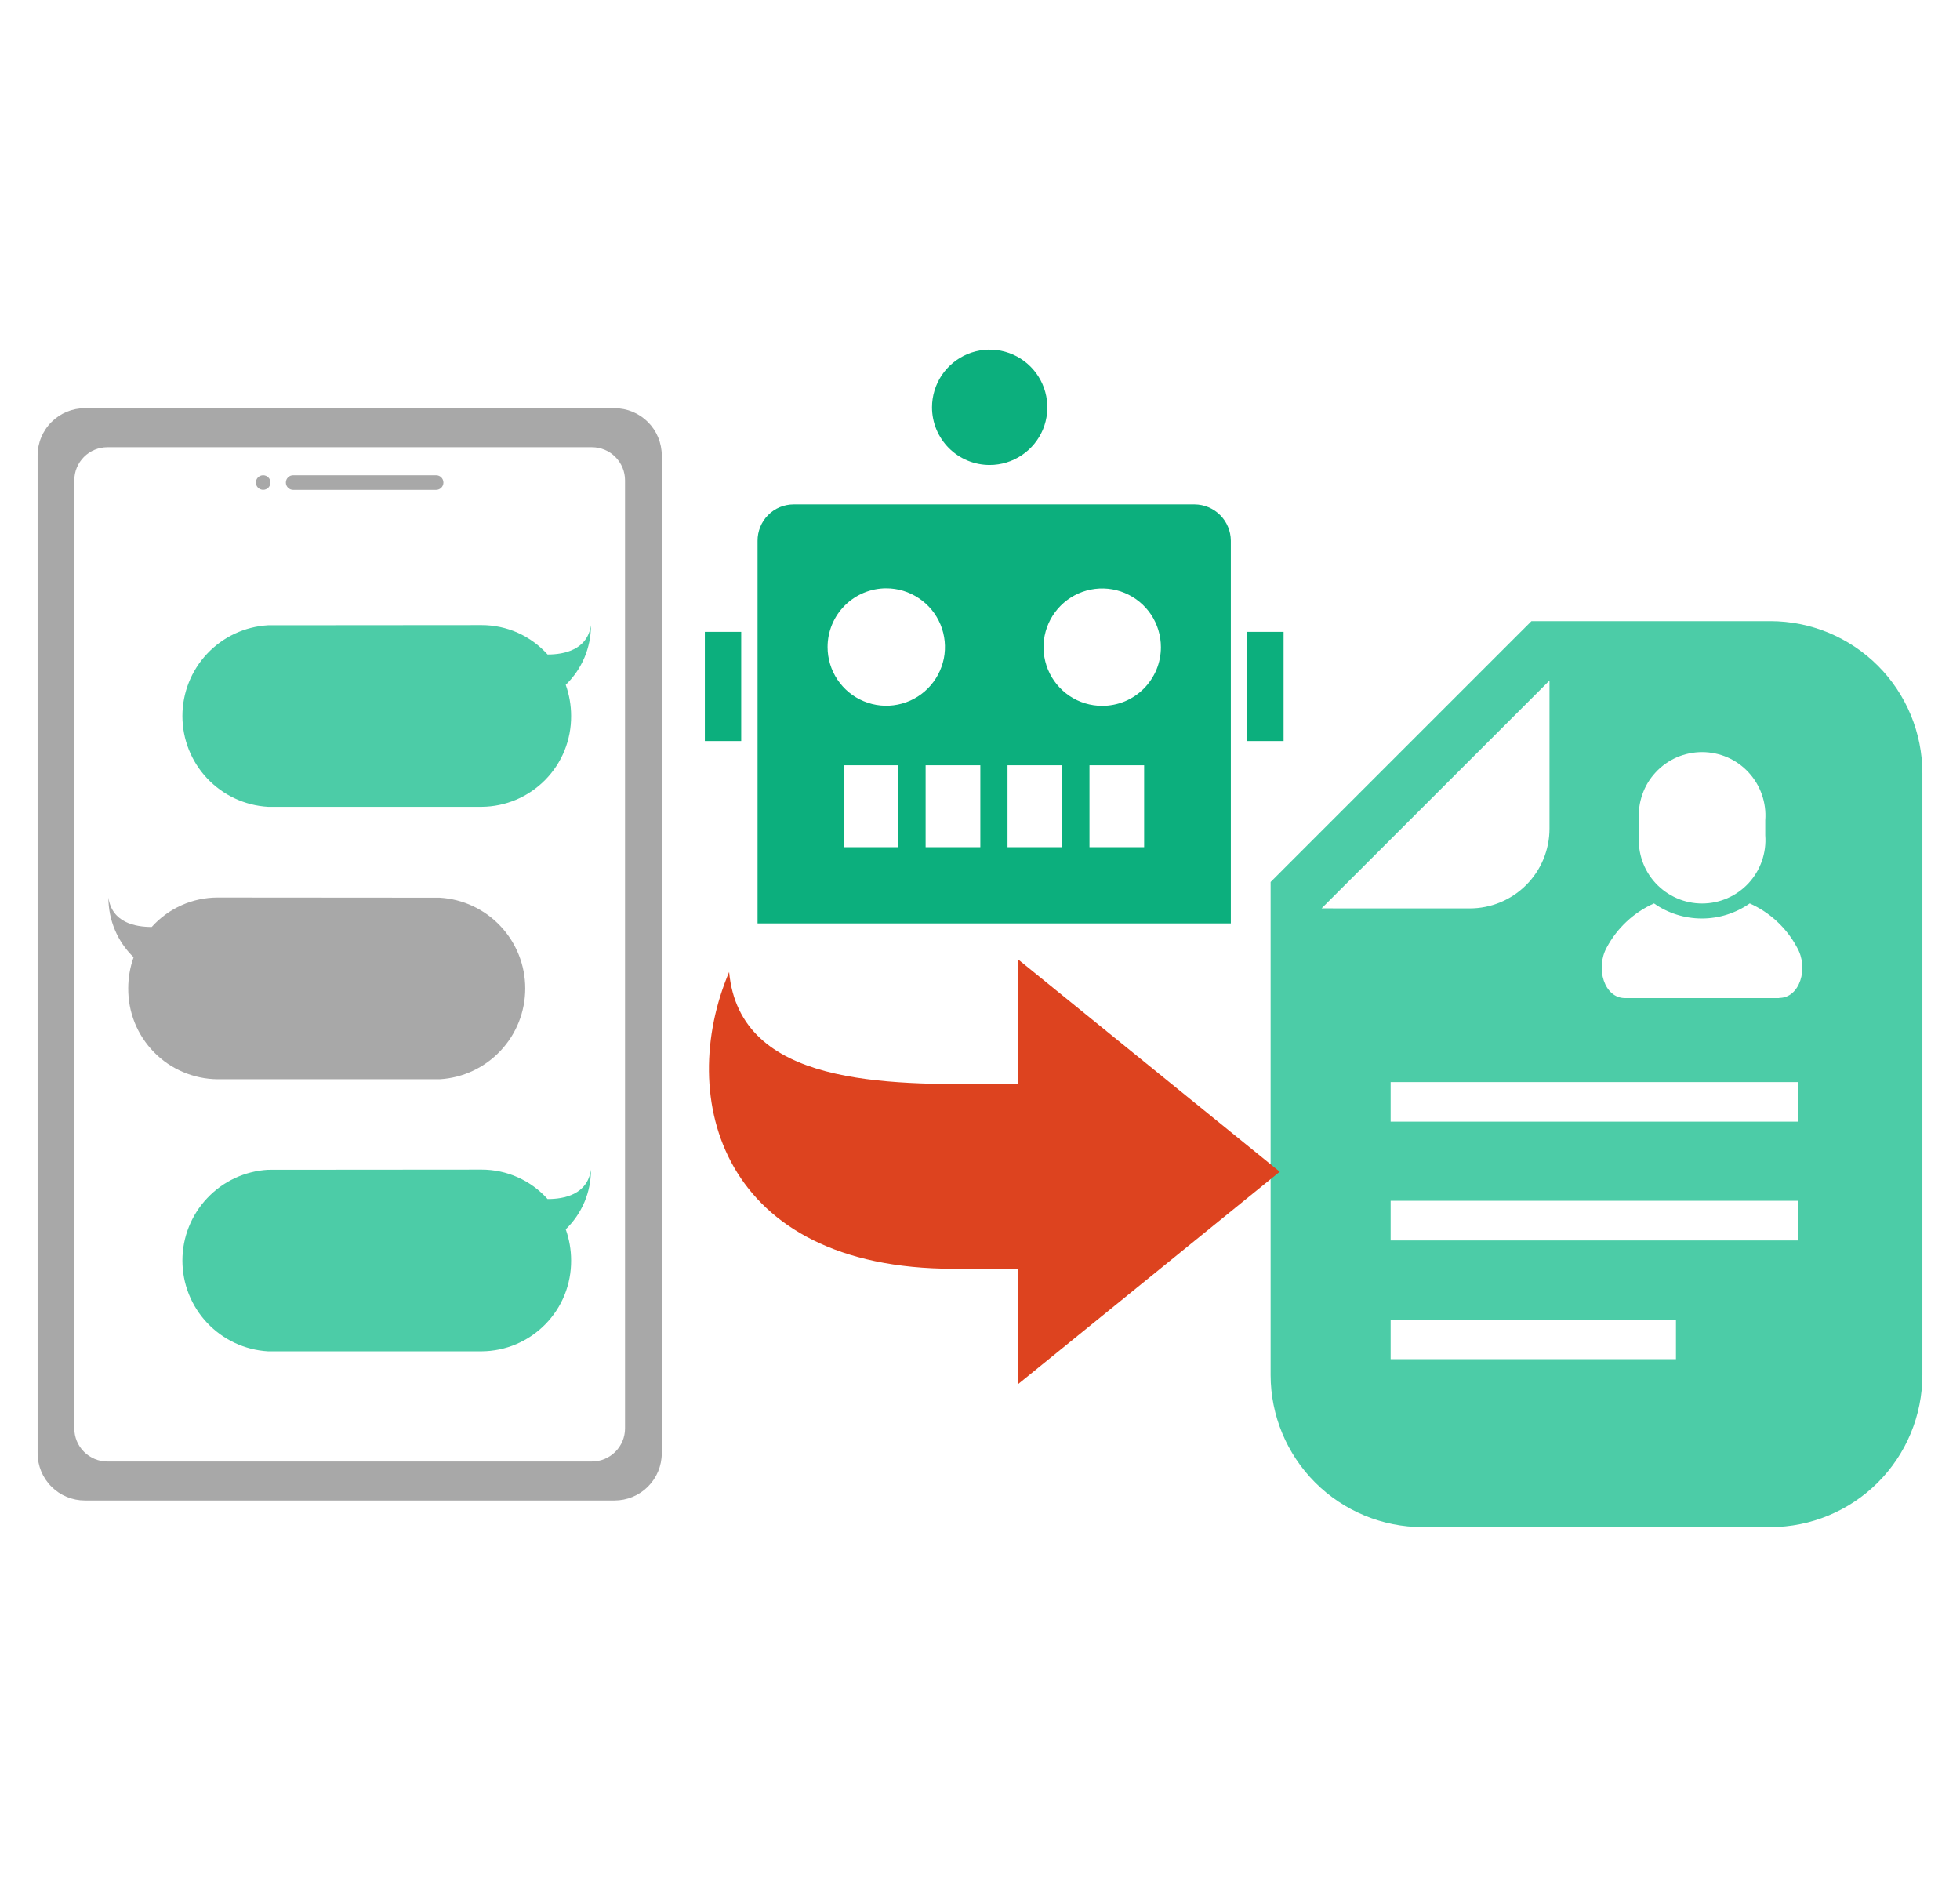
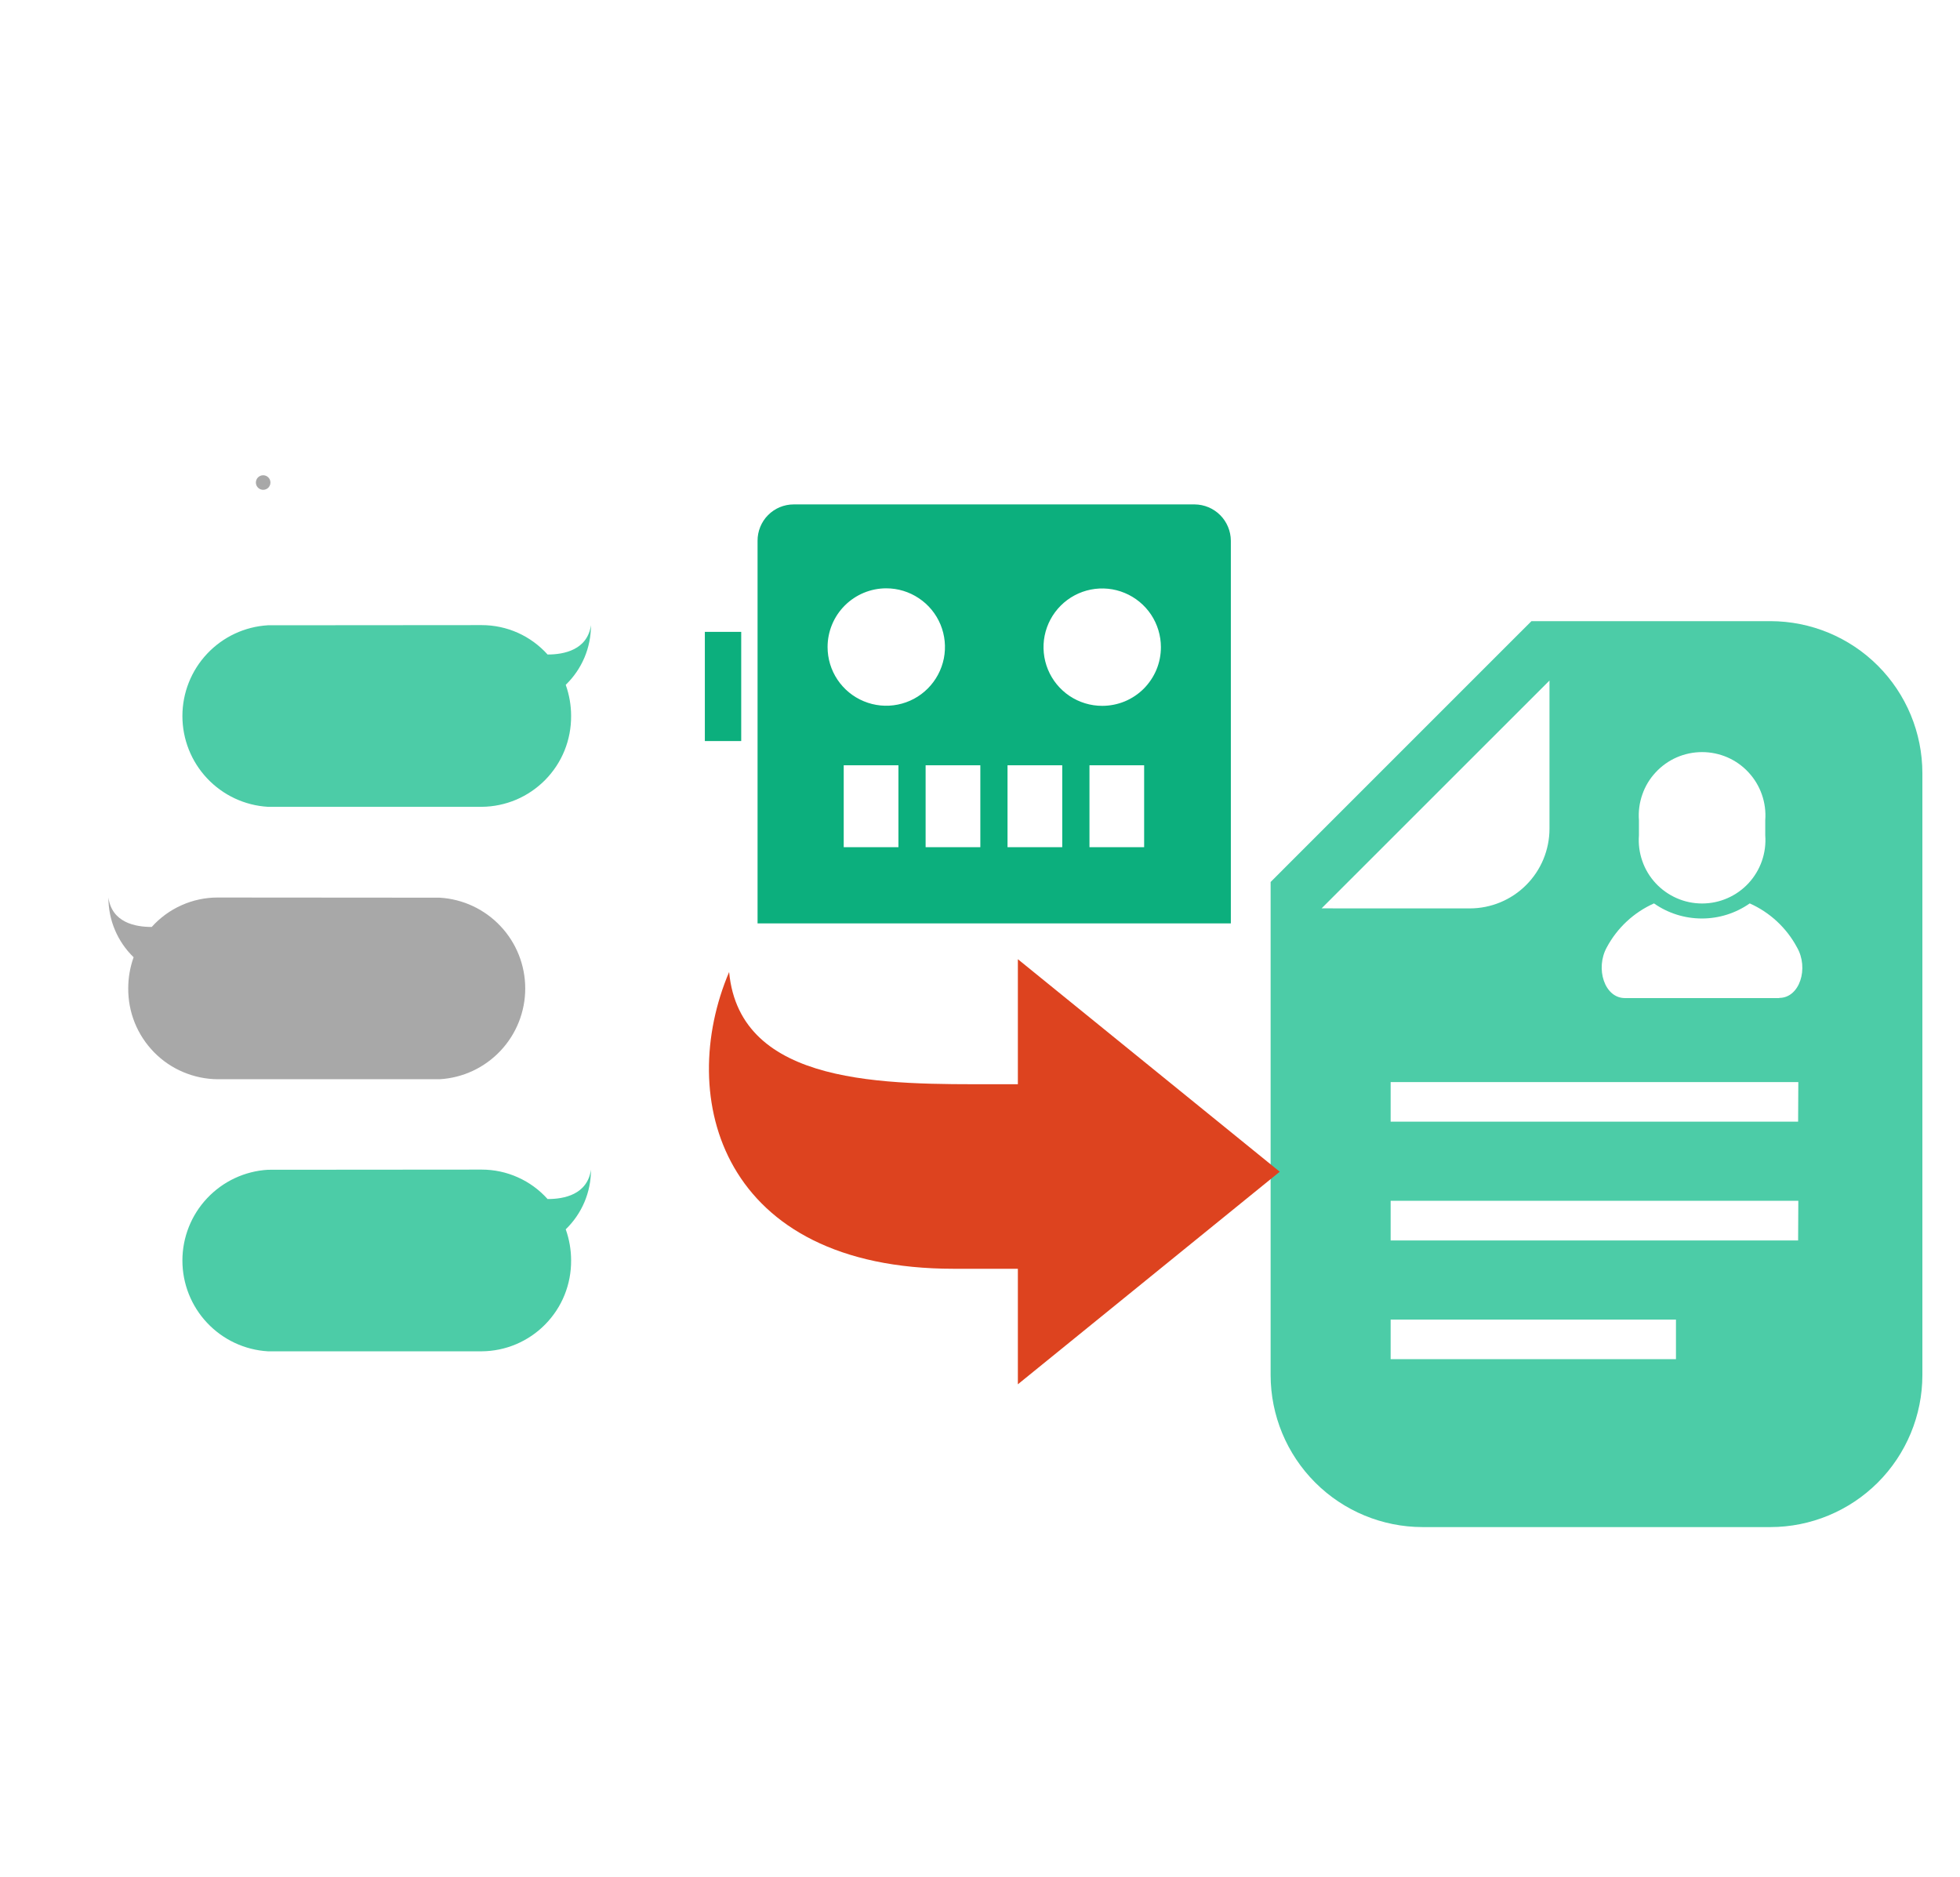
<svg xmlns="http://www.w3.org/2000/svg" width="47" height="45" viewBox="0 0 47 45" fill="none">
-   <path d="M42.454 14.894H36.724L36.329 15.288L30.864 20.753L30.469 21.149V32.973C30.47 33.939 30.854 34.865 31.538 35.549C32.221 36.232 33.147 36.616 34.114 36.617H42.454C43.42 36.616 44.346 36.231 45.029 35.549C45.712 34.866 46.097 33.94 46.098 32.974V18.538C46.097 17.572 45.713 16.645 45.03 15.962C44.347 15.279 43.421 14.895 42.454 14.894ZM39.301 19.667C39.285 19.459 39.313 19.249 39.382 19.052C39.45 18.854 39.559 18.673 39.702 18.52C39.844 18.366 40.016 18.244 40.208 18.16C40.399 18.077 40.606 18.034 40.815 18.034C41.025 18.034 41.231 18.077 41.423 18.16C41.615 18.244 41.787 18.366 41.929 18.52C42.071 18.673 42.18 18.854 42.249 19.052C42.318 19.249 42.346 19.459 42.33 19.667V20.03C42.346 20.239 42.318 20.448 42.249 20.646C42.18 20.843 42.071 21.024 41.929 21.178C41.787 21.331 41.615 21.453 41.423 21.537C41.231 21.621 41.025 21.664 40.815 21.664C40.606 21.664 40.399 21.621 40.208 21.537C40.016 21.453 39.844 21.331 39.702 21.178C39.559 21.024 39.45 20.843 39.382 20.646C39.313 20.448 39.285 20.239 39.301 20.03V19.667ZM31.691 21.781L37.156 16.318V19.87C37.156 20.377 36.955 20.864 36.596 21.222C36.238 21.581 35.751 21.782 35.244 21.782L31.691 21.781ZM40.189 32.59H33.347V31.642H40.189V32.59ZM43.118 29.744H33.347V28.793H43.123L43.118 29.744ZM43.118 26.895H33.347V25.946H43.123L43.118 26.895ZM42.663 23.932H38.964C38.473 23.932 38.251 23.22 38.53 22.716C38.78 22.249 39.178 21.878 39.662 21.662C39.998 21.898 40.399 22.024 40.81 22.024C41.221 22.024 41.621 21.898 41.958 21.662C42.442 21.878 42.841 22.249 43.091 22.716C43.38 23.215 43.157 23.928 42.667 23.928L42.663 23.932Z" fill="#4CCCA7" />
+   <path d="M42.454 14.894H36.724L36.329 15.288L30.864 20.753L30.469 21.149V32.973C30.47 33.939 30.854 34.865 31.538 35.549C32.221 36.232 33.147 36.616 34.114 36.617H42.454C43.42 36.616 44.346 36.231 45.029 35.549C45.712 34.866 46.097 33.94 46.098 32.974V18.538C46.097 17.572 45.713 16.645 45.03 15.962C44.347 15.279 43.421 14.895 42.454 14.894ZM39.301 19.667C39.285 19.459 39.313 19.249 39.382 19.052C39.45 18.854 39.559 18.673 39.702 18.52C39.844 18.366 40.016 18.244 40.208 18.16C40.399 18.077 40.606 18.034 40.815 18.034C41.025 18.034 41.231 18.077 41.423 18.16C41.615 18.244 41.787 18.366 41.929 18.52C42.071 18.673 42.18 18.854 42.249 19.052C42.318 19.249 42.346 19.459 42.33 19.667V20.03C42.346 20.239 42.318 20.448 42.249 20.646C42.18 20.843 42.071 21.024 41.929 21.178C41.787 21.331 41.615 21.453 41.423 21.537C41.231 21.621 41.025 21.664 40.815 21.664C40.606 21.664 40.399 21.621 40.208 21.537C40.016 21.453 39.844 21.331 39.702 21.178C39.559 21.024 39.45 20.843 39.382 20.646C39.313 20.448 39.285 20.239 39.301 20.03V19.667ZM31.691 21.781L37.156 16.318V19.87C37.156 20.377 36.955 20.864 36.596 21.222C36.238 21.581 35.751 21.782 35.244 21.782L31.691 21.781M40.189 32.59H33.347V31.642H40.189V32.59ZM43.118 29.744H33.347V28.793H43.123L43.118 29.744ZM43.118 26.895H33.347V25.946H43.123L43.118 26.895ZM42.663 23.932H38.964C38.473 23.932 38.251 23.22 38.53 22.716C38.78 22.249 39.178 21.878 39.662 21.662C39.998 21.898 40.399 22.024 40.81 22.024C41.221 22.024 41.621 21.898 41.958 21.662C42.442 21.878 42.841 22.249 43.091 22.716C43.38 23.215 43.157 23.928 42.667 23.928L42.663 23.932Z" fill="#4CCCA7" />
  <path d="M22.869 30.423H24.408V33.193L30.688 28.096L24.408 23V25.998H23.83C21.283 25.998 17.741 26.064 17.484 23.307C16.202 26.321 17.293 30.423 22.869 30.423Z" fill="#DD431F" />
  <path d="M28.648 12.095H19.032C18.917 12.095 18.804 12.118 18.698 12.162C18.593 12.206 18.497 12.271 18.417 12.352C18.336 12.433 18.273 12.53 18.23 12.636C18.187 12.742 18.165 12.855 18.166 12.969V22.141H29.515V12.962C29.513 12.733 29.421 12.513 29.259 12.351C29.097 12.189 28.878 12.097 28.648 12.095ZM21.252 14.107C21.531 14.107 21.803 14.19 22.034 14.345C22.266 14.499 22.446 14.719 22.553 14.976C22.659 15.233 22.687 15.516 22.633 15.789C22.578 16.062 22.444 16.313 22.247 16.51C22.051 16.707 21.8 16.841 21.527 16.895C21.254 16.95 20.971 16.922 20.714 16.815C20.456 16.709 20.237 16.528 20.082 16.297C19.927 16.065 19.845 15.793 19.845 15.515C19.845 15.142 19.993 14.784 20.257 14.52C20.521 14.256 20.879 14.107 21.252 14.107ZM21.544 20.314H20.232V18.35H21.544V20.314ZM23.508 20.314H22.196V18.35H23.508V20.314ZM25.472 20.314H24.16V18.35H25.472V20.314ZM27.436 20.314H26.125V18.35H27.436V20.314ZM26.43 16.925C26.152 16.925 25.88 16.843 25.648 16.688C25.417 16.533 25.236 16.313 25.13 16.056C25.024 15.799 24.996 15.516 25.05 15.243C25.105 14.97 25.239 14.719 25.436 14.522C25.633 14.325 25.884 14.191 26.157 14.137C26.43 14.083 26.713 14.111 26.97 14.218C27.227 14.325 27.447 14.505 27.602 14.737C27.756 14.969 27.838 15.241 27.838 15.519C27.838 15.704 27.802 15.887 27.731 16.058C27.66 16.228 27.556 16.383 27.426 16.514C27.295 16.645 27.14 16.748 26.969 16.819C26.798 16.889 26.615 16.925 26.43 16.925Z" fill="#0CAF7D" />
-   <path d="M30.78 15.151H29.907V17.769H30.78V15.151Z" fill="#0CAF7D" />
  <path d="M17.774 15.151H16.902V17.769H17.774V15.151Z" fill="#0CAF7D" />
-   <path d="M23.732 11.149C24.006 11.149 24.273 11.068 24.5 10.916C24.728 10.764 24.905 10.548 25.01 10.296C25.114 10.043 25.142 9.765 25.088 9.497C25.035 9.229 24.903 8.982 24.71 8.789C24.517 8.595 24.27 8.464 24.002 8.41C23.734 8.357 23.456 8.384 23.203 8.489C22.95 8.594 22.735 8.771 22.582 8.998C22.431 9.226 22.349 9.493 22.349 9.767C22.349 9.948 22.385 10.128 22.454 10.296C22.524 10.464 22.626 10.616 22.754 10.745C22.883 10.873 23.035 10.975 23.203 11.044C23.371 11.114 23.551 11.149 23.732 11.149Z" fill="#0CAF7D" />
-   <path fill-rule="evenodd" clip-rule="evenodd" d="M14.736 9.788H2.035C1.886 9.788 1.739 9.817 1.601 9.874C1.464 9.931 1.339 10.015 1.234 10.12C1.128 10.225 1.045 10.35 0.988 10.488C0.931 10.625 0.902 10.772 0.902 10.921V34.846C0.902 35.147 1.021 35.435 1.234 35.647C1.446 35.86 1.734 35.979 2.035 35.979H14.736C15.036 35.979 15.324 35.86 15.537 35.647C15.749 35.435 15.869 35.147 15.869 34.846V10.921C15.869 10.772 15.839 10.625 15.783 10.488C15.726 10.35 15.642 10.225 15.537 10.12C15.432 10.015 15.307 9.931 15.169 9.874C15.032 9.817 14.884 9.788 14.736 9.788ZM14.988 34.251C14.988 34.461 14.904 34.663 14.755 34.811C14.607 34.96 14.405 35.044 14.195 35.044H2.575C2.365 35.044 2.163 34.96 2.014 34.811C1.865 34.663 1.782 34.461 1.782 34.251V11.517C1.782 11.306 1.865 11.105 2.014 10.956C2.163 10.807 2.365 10.724 2.575 10.724H14.195C14.405 10.724 14.607 10.807 14.755 10.956C14.904 11.105 14.988 11.306 14.988 11.517V34.251Z" fill="#A8A8A8" />
-   <path d="M10.459 11.396H7.029C6.933 11.396 6.855 11.474 6.855 11.57V11.571C6.855 11.668 6.933 11.746 7.029 11.746H10.459C10.555 11.746 10.633 11.668 10.633 11.571V11.57C10.633 11.474 10.555 11.396 10.459 11.396Z" fill="#A8A8A8" />
  <path d="M6.311 11.745C6.407 11.745 6.485 11.667 6.485 11.57C6.485 11.474 6.407 11.396 6.311 11.396C6.214 11.396 6.136 11.474 6.136 11.57C6.136 11.667 6.214 11.745 6.311 11.745Z" fill="#A8A8A8" />
  <path fill-rule="evenodd" clip-rule="evenodd" d="M5.217 21.521C4.919 21.521 4.625 21.584 4.353 21.706C4.081 21.827 3.837 22.005 3.638 22.227C3.242 22.227 2.683 22.121 2.6 21.521C2.599 21.788 2.652 22.053 2.756 22.299C2.86 22.545 3.012 22.768 3.204 22.953C3.119 23.192 3.075 23.444 3.075 23.698C3.073 23.982 3.126 24.263 3.232 24.526C3.339 24.79 3.496 25.029 3.695 25.232C3.893 25.434 4.13 25.596 4.392 25.706C4.653 25.817 4.934 25.876 5.217 25.878H10.546C11.101 25.845 11.621 25.601 12.002 25.196C12.383 24.792 12.595 24.257 12.595 23.702C12.595 23.146 12.383 22.611 12.002 22.207C11.621 21.802 11.101 21.558 10.546 21.525L5.217 21.521Z" fill="#A8A8A8" />
  <path fill-rule="evenodd" clip-rule="evenodd" d="M6.424 14.993C5.869 15.026 5.348 15.27 4.967 15.675C4.586 16.079 4.374 16.614 4.374 17.169C4.374 17.725 4.586 18.26 4.967 18.664C5.348 19.069 5.869 19.313 6.424 19.346H11.552C11.836 19.344 12.117 19.285 12.378 19.175C12.639 19.064 12.876 18.902 13.075 18.7C13.274 18.497 13.432 18.258 13.538 17.994C13.644 17.731 13.697 17.449 13.695 17.165C13.695 16.912 13.651 16.66 13.566 16.421C13.758 16.235 13.911 16.013 14.015 15.767C14.119 15.521 14.172 15.256 14.171 14.989C14.086 15.584 13.524 15.695 13.131 15.694C12.932 15.473 12.689 15.295 12.417 15.173C12.145 15.052 11.85 14.989 11.552 14.989L6.424 14.993Z" fill="#4CCCA7" />
  <path fill-rule="evenodd" clip-rule="evenodd" d="M6.424 28.049C5.869 28.082 5.348 28.326 4.967 28.731C4.586 29.135 4.374 29.67 4.374 30.226C4.374 30.781 4.586 31.316 4.967 31.72C5.348 32.125 5.869 32.369 6.424 32.402H11.552C11.836 32.4 12.117 32.342 12.378 32.231C12.639 32.12 12.876 31.959 13.075 31.756C13.274 31.553 13.432 31.314 13.538 31.05C13.644 30.787 13.697 30.506 13.695 30.222C13.695 29.968 13.651 29.716 13.566 29.477C13.758 29.291 13.911 29.069 14.015 28.823C14.119 28.577 14.172 28.312 14.171 28.045C14.086 28.645 13.524 28.752 13.131 28.751C12.932 28.529 12.689 28.351 12.417 28.23C12.145 28.108 11.85 28.045 11.552 28.045L6.424 28.049Z" fill="#4CCCA7" />
</svg>